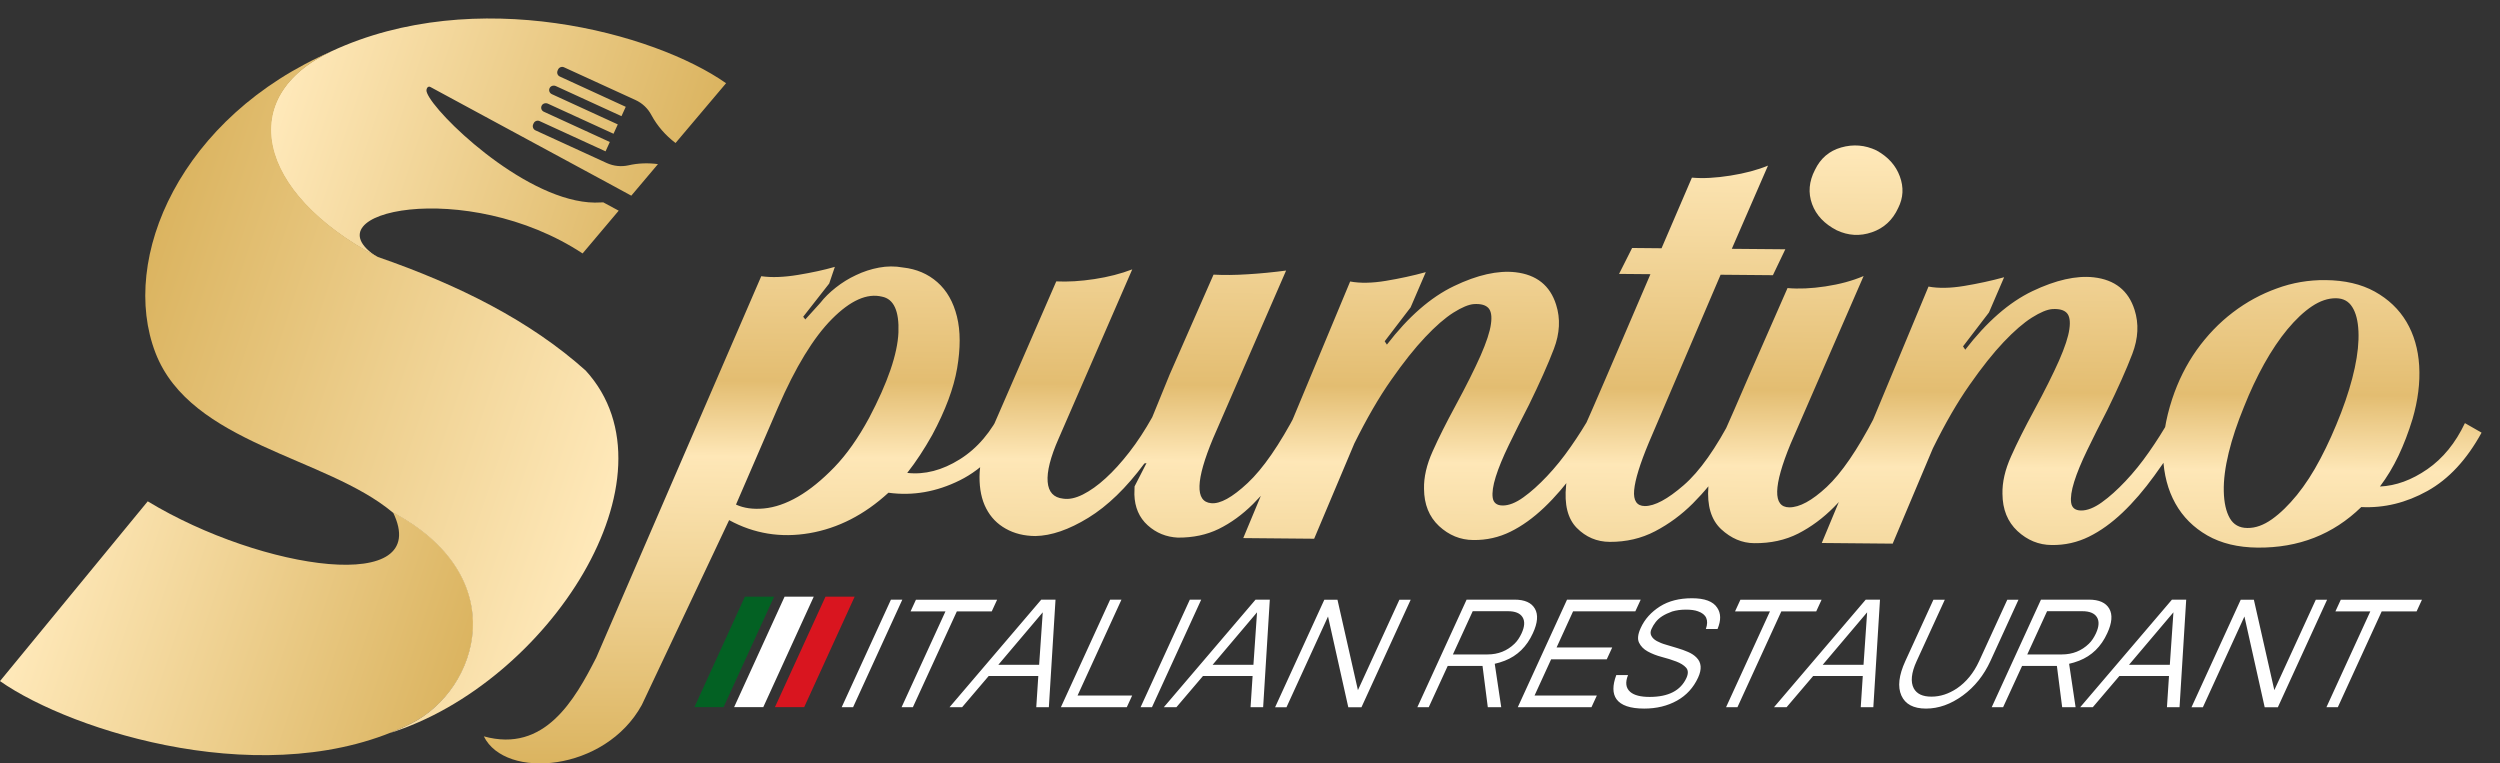
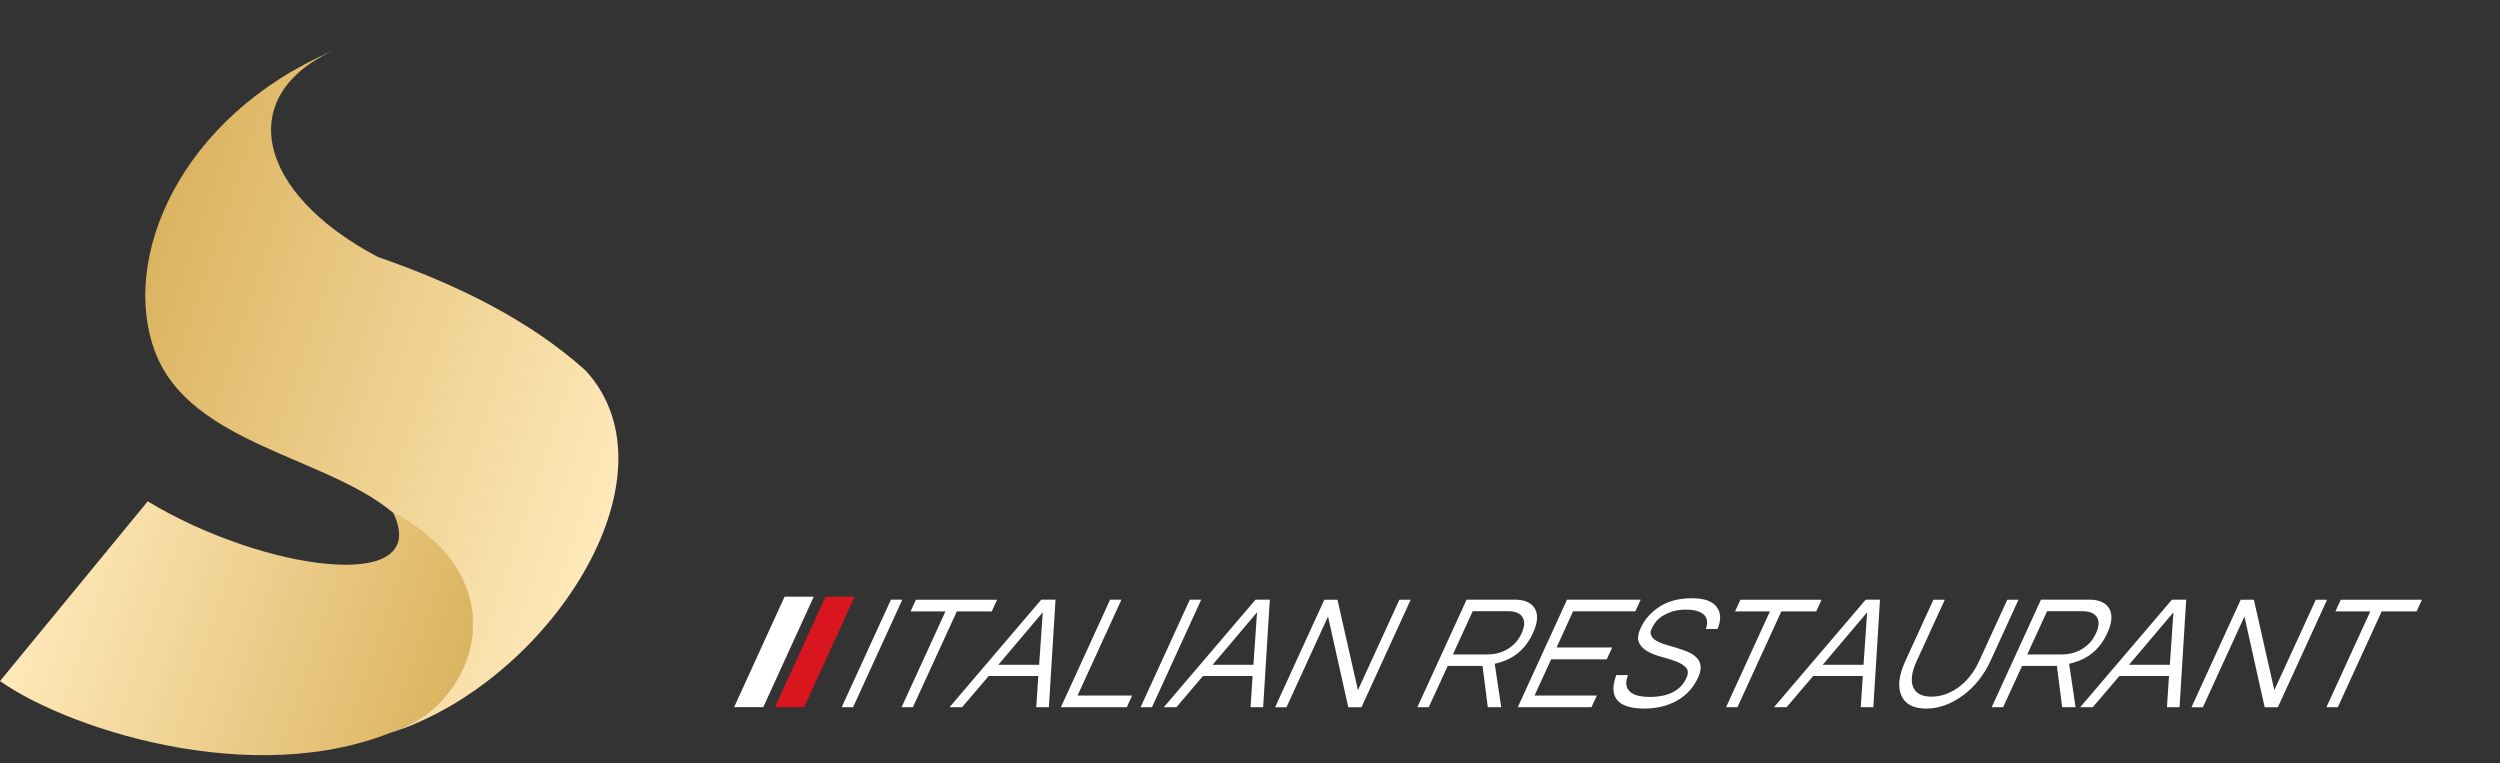
<svg xmlns="http://www.w3.org/2000/svg" xmlns:xlink="http://www.w3.org/1999/xlink" version="1.1" id="Layer_1" x="0px" y="0px" viewBox="0 0 270.08 82.46" style="enable-background:new 0 0 270.08 82.46;" xml:space="preserve">
  <rect x="0" y="0" width="270.08" height="82.46" fill="#333333" stroke="none" />
  <style type="text/css">
	.st0{clip-path:url(#SVGID_2_);fill:url(#SVGID_3_);}
	.st1{clip-path:url(#SVGID_5_);fill:url(#SVGID_6_);}
	.st2{clip-path:url(#SVGID_8_);fill:url(#SVGID_9_);}
	.st3{clip-path:url(#SVGID_11_);fill:url(#SVGID_12_);}
	.st4{fill-rule:evenodd;clip-rule:evenodd;fill:#036123;}
	.st5{fill-rule:evenodd;clip-rule:evenodd;fill:#FFFFFF;}
	.st6{fill-rule:evenodd;clip-rule:evenodd;fill:#D9151F;}
	.st7{fill:#FFFFFF;}
</style>
  <g>
    <defs>
-       <path id="SVGID_1_" d="M78.44,8.99C70.66,3.53,51.38-1.69,35.83,5.53c-10.44,4.84-8.29,15.25,4.93,22.24    c-7.69-4.91,9.63-8.64,22.18-0.39l3.9-4.62l-1.67-0.9c-0.08,0.01-0.17,0.01-0.25,0.01c-7.03,0.48-16.63-8.29-18.52-11.32    c-0.23-0.37-0.35-0.66-0.33-0.83c0.03-0.25,0.21-0.44,0.43-0.32l19.66,10.63l2.04,1.11l2.88-3.41c-1.06-0.14-2.13-0.11-3.18,0.13    c-0.77,0.17-1.59,0.1-2.36-0.25l-7.7-3.53c-0.24-0.11-0.35-0.41-0.24-0.65l0.05-0.11c0.11-0.24,0.4-0.35,0.64-0.24l7.13,3.27    l0.46-1.01l-7.13-3.27c-0.25-0.11-0.36-0.41-0.23-0.66c0.12-0.24,0.43-0.32,0.67-0.21l7.09,3.25l0.46-1.01l-7.13-3.27    c-0.25-0.12-0.36-0.41-0.23-0.66c0.12-0.24,0.43-0.32,0.67-0.21l7.09,3.25l0.46-1.01l-7.12-3.27c-0.25-0.11-0.35-0.4-0.24-0.65    l0.05-0.11c0.11-0.24,0.4-0.35,0.64-0.24l7.71,3.53c0.77,0.35,1.36,0.93,1.73,1.63c0.64,1.19,1.54,2.21,2.61,3.02L78.44,8.99z" />
-     </defs>
+       </defs>
    <clipPath id="SVGID_2_">
      <use xlink:href="#SVGID_1_" style="overflow:visible;" />
    </clipPath>
    <linearGradient id="SVGID_3_" gradientUnits="userSpaceOnUse" x1="31.415" y1="6.224" x2="74.585" y2="20.584">
      <stop offset="0" style="stop-color:#FFE9BA" />
      <stop offset="1" style="stop-color:#DBB460" />
    </linearGradient>
    <rect x="25.39" y="-1.69" class="st0" width="53.06" height="29.46" />
  </g>
  <g>
    <defs>
      <path id="SVGID_4_" d="M0,73.58c7.78,5.46,29.22,12.25,44.51,4.53c7.21-3.64,11.08-15.81-2.06-22.78    c4.41,8.99-14.09,6.34-26.49-1.17L0,73.58z" />
    </defs>
    <clipPath id="SVGID_5_">
      <use xlink:href="#SVGID_4_" style="overflow:visible;" />
    </clipPath>
    <linearGradient id="SVGID_6_" gradientUnits="userSpaceOnUse" x1="48.581" y1="76.912" x2="3.841" y2="62.032">
      <stop offset="0" style="stop-color:#DBB460" />
      <stop offset="1" style="stop-color:#FFE9BA" />
    </linearGradient>
    <rect y="54.17" class="st1" width="55.59" height="31.66" />
  </g>
  <g>
    <defs>
      <path id="SVGID_7_" d="M42.09,79.2c17.09-5.35,31.67-27.69,21.18-39.17c-6.01-5.38-13.7-9.24-22.45-12.27    c-13.22-6.99-15.37-17.4-4.93-22.24C19.5,12.57,12.86,27.93,16.8,38.13c3.8,9.83,18.43,11.2,25.61,17.22    c13.15,6.97,9.27,19.13,2.06,22.78C43.69,78.52,42.9,78.88,42.09,79.2L42.09,79.2z" />
    </defs>
    <clipPath id="SVGID_8_">
      <use xlink:href="#SVGID_7_" style="overflow:visible;" />
    </clipPath>
    <linearGradient id="SVGID_9_" gradientUnits="userSpaceOnUse" x1="14.284" y1="32.697" x2="67.564" y2="50.427">
      <stop offset="0" style="stop-color:#DBB460" />
      <stop offset="1" style="stop-color:#FFE9BA" />
    </linearGradient>
    <rect x="12.86" y="5.51" class="st2" width="60.9" height="73.69" />
  </g>
  <g>
    <defs>
-       <path id="SVGID_10_" d="M252.37,32.22c-0.87-0.01-1.74,0.29-2.62,0.88c-0.88,0.59-1.75,1.42-2.63,2.47    c-0.87,1.05-1.71,2.3-2.51,3.73c-0.8,1.44-1.53,2.99-2.2,4.68c-0.71,1.73-1.26,3.37-1.64,4.93c-0.38,1.56-0.56,2.96-0.53,4.18    c0.03,1.23,0.25,2.19,0.65,2.89c0.4,0.7,1.04,1.06,1.91,1.06c0.87,0.01,1.75-0.31,2.65-0.95c0.9-0.64,1.79-1.51,2.69-2.61    c0.89-1.1,1.74-2.4,2.53-3.91c0.8-1.51,1.55-3.18,2.25-5c0.66-1.73,1.15-3.34,1.47-4.83c0.32-1.49,0.45-2.8,0.4-3.93    c-0.05-1.13-0.27-2.01-0.67-2.64C253.73,32.54,253.14,32.23,252.37,32.22 M251.24,30.26c2.07,0.02,3.84,0.43,5.31,1.24    c1.47,0.82,2.61,1.9,3.42,3.26c0.81,1.37,1.27,2.95,1.38,4.75c0.11,1.82-0.13,3.73-0.72,5.76c-0.44,1.44-0.95,2.77-1.52,3.97    c-0.57,1.2-1.24,2.31-2,3.32c1.73-0.08,3.43-0.7,5.12-1.87c1.68-1.16,3.04-2.83,4.06-4.98l1.8,1.03c-1.6,2.92-3.55,5.02-5.85,6.3    c-2.3,1.28-4.68,1.86-7.15,1.74c-3.04,2.96-6.77,4.42-11.2,4.38c-2.12-0.02-3.93-0.46-5.42-1.31c-1.5-0.86-2.65-2.01-3.46-3.46    c-0.81-1.45-1.25-3.14-1.33-5.07c-0.07-1.93,0.26-3.99,0.98-6.2c0.65-1.97,1.54-3.74,2.66-5.32c1.13-1.58,2.43-2.93,3.9-4.05    c1.47-1.12,3.05-1.98,4.75-2.59C247.65,30.54,249.41,30.24,251.24,30.26z M208.34,30.96c1.07,0.2,2.36,0.18,3.86-0.07    c1.5-0.25,2.94-0.56,4.31-0.94l-1.64,3.81l-2.8,3.66l0.24,0.36c2.32-3.01,4.73-5.12,7.26-6.33c2.52-1.2,4.73-1.7,6.62-1.49    c2.28,0.26,3.75,1.43,4.41,3.51c0.48,1.5,0.4,3.08-0.24,4.76c-0.64,1.68-1.54,3.69-2.69,6.04c-0.82,1.58-1.54,3.03-2.18,4.35    c-0.64,1.32-1.11,2.46-1.41,3.42c-0.3,0.96-0.41,1.72-0.33,2.27c0.08,0.55,0.44,0.83,1.06,0.84c0.67,0.01,1.43-0.29,2.25-0.88    c0.83-0.59,1.68-1.36,2.56-2.29c0.88-0.93,1.73-1.98,2.55-3.16c0.82-1.17,1.55-2.33,2.2-3.48l1.8,1.03    c-1.19,1.82-2.33,3.49-3.44,5.03c-1.11,1.53-2.25,2.86-3.43,3.98c-1.18,1.12-2.39,1.99-3.63,2.6c-1.24,0.61-2.58,0.92-4.02,0.9    c-1.4-0.01-2.63-0.52-3.7-1.51c-1.07-1-1.61-2.34-1.62-4.02c-0.03-1.25,0.28-2.61,0.94-4.07c0.65-1.46,1.48-3.1,2.47-4.93    c1.17-2.16,2.06-3.95,2.7-5.39c0.63-1.44,1.01-2.58,1.12-3.42c0.12-0.84,0.02-1.42-0.29-1.74c-0.31-0.32-0.82-0.45-1.54-0.41    c-0.58,0.04-1.31,0.35-2.22,0.92c-0.9,0.57-1.92,1.45-3.05,2.64c-1.13,1.19-2.36,2.74-3.68,4.63c-1.33,1.89-2.65,4.18-3.97,6.86    l-4.34,10.29l-7.66-0.07L208.34,30.96z M205.06,22.48c-0.59,1.29-1.54,2.17-2.83,2.61c-1.3,0.45-2.56,0.37-3.8-0.21    c-1.34-0.69-2.23-1.63-2.67-2.84c-0.44-1.21-0.33-2.44,0.31-3.68c0.6-1.25,1.54-2.06,2.84-2.43c1.3-0.37,2.57-0.27,3.81,0.32    c1.25,0.69,2.09,1.62,2.52,2.8C205.68,20.24,205.62,21.38,205.06,22.48z M184.56,52.56c0.1-1.54,0.58-3.28,1.44-5.22    c0.87-1.94,1.78-4.04,2.75-6.29l4.36-9.93c1.21,0.11,2.58,0.05,4.1-0.18c1.53-0.23,2.9-0.6,4.12-1.12l-7.89,18.13    c-1.88,4.56-1.93,6.84-0.15,6.86c1.11,0.01,2.46-0.72,4.05-2.2c1.59-1.48,3.31-3.99,5.16-7.54l1.8,1.03    c-0.96,1.58-1.93,3.12-2.92,4.63c-0.99,1.51-2.07,2.86-3.25,4.05c-1.18,1.19-2.46,2.14-3.86,2.86c-1.4,0.71-2.99,1.06-4.77,1.04    c-1.3-0.01-2.49-0.52-3.56-1.51C184.86,56.16,184.4,54.63,184.56,52.56z M185.88,29.68l-7.75,18.13c-0.96,2.3-1.49,4.02-1.59,5.15    c-0.1,1.13,0.29,1.7,1.15,1.71c1.06,0.01,2.46-0.74,4.19-2.24c1.74-1.5,3.5-4,5.31-7.5l1.8,1.03c-0.87,1.44-1.8,2.9-2.79,4.38    c-0.99,1.48-2.1,2.83-3.32,4.05c-1.22,1.22-2.58,2.22-4.07,3c-1.49,0.78-3.13,1.16-4.91,1.15c-1.4-0.01-2.58-0.52-3.56-1.51    c-0.98-1-1.36-2.53-1.15-4.6c0.14-1.54,0.65-3.28,1.51-5.22c0.87-1.94,1.78-4.04,2.75-6.29l4.85-11.3l-3.39-0.03l1.41-2.8    l3.18,0.03l3.28-7.63c1.21,0.11,2.6,0.03,4.17-0.22c1.57-0.25,2.92-0.61,4.05-1.08l-3.91,8.99l5.78,0.05l-1.34,2.8L185.88,29.68z     M145.86,30.41c1.07,0.2,2.36,0.18,3.86-0.07c1.5-0.25,2.94-0.56,4.31-0.94l-1.64,3.81l-2.8,3.66l0.24,0.36    c2.31-3.01,4.73-5.12,7.26-6.33c2.52-1.21,4.73-1.7,6.62-1.49c2.28,0.26,3.75,1.43,4.4,3.51c0.48,1.5,0.4,3.09-0.24,4.77    c-0.64,1.68-1.54,3.69-2.69,6.04c-0.82,1.58-1.54,3.03-2.18,4.35c-0.64,1.32-1.11,2.46-1.41,3.42c-0.3,0.96-0.41,1.72-0.33,2.27    c0.08,0.55,0.44,0.83,1.06,0.84c0.67,0.01,1.43-0.29,2.25-0.88c0.83-0.59,1.68-1.36,2.56-2.29c0.88-0.93,1.73-1.98,2.55-3.16    c0.82-1.17,1.55-2.33,2.2-3.48l1.8,1.03c-1.19,1.82-2.33,3.49-3.44,5.03c-1.11,1.53-2.25,2.86-3.43,3.98    c-1.18,1.12-2.39,1.99-3.63,2.6c-1.24,0.61-2.58,0.92-4.02,0.9c-1.4-0.01-2.63-0.52-3.7-1.51c-1.07-1-1.61-2.34-1.62-4.02    c-0.03-1.25,0.28-2.61,0.94-4.07c0.65-1.46,1.48-3.1,2.47-4.93c1.17-2.16,2.06-3.95,2.7-5.39c0.63-1.44,1.01-2.58,1.12-3.42    c0.12-0.84,0.02-1.42-0.29-1.74c-0.31-0.32-0.82-0.45-1.54-0.41c-0.57,0.04-1.31,0.35-2.22,0.92c-0.9,0.57-1.92,1.45-3.05,2.65    c-1.13,1.19-2.36,2.74-3.68,4.63c-1.33,1.89-2.65,4.18-3.98,6.86l-4.34,10.29l-7.66-0.07L145.86,30.41z M123.63,50.07    c-1.95,2.63-3.97,4.59-6.06,5.87c-2.09,1.28-3.99,1.94-5.72,1.97c-1.2-0.01-2.27-0.27-3.19-0.79c-0.92-0.51-1.63-1.24-2.12-2.19    c-0.49-0.94-0.73-2.09-0.72-3.44c0.01-1.35,0.35-2.81,1.03-4.4l7.26-16.69c1.25,0.06,2.63-0.02,4.13-0.25    c1.5-0.23,2.86-0.58,4.08-1.05l-7.95,18.27c-0.89,2.01-1.28,3.58-1.19,4.68c0.09,1.11,0.65,1.71,1.67,1.82    c0.63,0.1,1.34-0.05,2.14-0.45c0.79-0.4,1.61-0.98,2.45-1.75c0.84-0.76,1.7-1.71,2.57-2.83c0.87-1.12,1.69-2.38,2.47-3.77    l1.88-4.61l4.74-10.79c1.11,0.06,2.35,0.05,3.71-0.04c1.37-0.08,2.74-0.22,4.13-0.4l-7.89,18.13c-1.88,4.51-1.96,6.84-0.21,7    c0.97,0.1,2.28-0.62,3.94-2.17c1.66-1.55,3.44-4.12,5.33-7.72l1.8,1.03c-1.09,1.77-2.17,3.42-3.23,4.95    c-1.06,1.53-2.17,2.87-3.32,4.01c-1.16,1.15-2.39,2.04-3.69,2.68c-1.31,0.64-2.78,0.95-4.42,0.94c-1.25-0.06-2.34-0.5-3.26-1.33    c-0.92-0.83-1.4-1.94-1.44-3.33l0.02-0.87l1.29-2.52L123.63,50.07z M95.29,32.05c-1.61-0.4-3.41,0.4-5.41,2.41    c-1.99,2-3.94,5.19-5.83,9.55l-4.54,10.5c0.84,0.39,1.85,0.53,3.02,0.42c1.17-0.11,2.4-0.53,3.68-1.27    c1.28-0.74,2.58-1.8,3.92-3.18c1.33-1.38,2.58-3.15,3.75-5.31c2.02-3.83,3.08-6.92,3.18-9.25C97.15,33.6,96.56,32.3,95.29,32.05z     M82.24,29.84c1.12,0.16,2.44,0.11,3.96-0.14c1.52-0.25,2.85-0.54,3.99-0.87l-0.61,1.8l-2.81,3.59L87,34.51l1.62-1.79    c0.44-0.57,1-1.12,1.67-1.65c0.66-0.52,1.39-0.98,2.19-1.35c0.79-0.38,1.62-0.65,2.48-0.81c0.86-0.16,1.72-0.17,2.6-0.01    c1.45,0.16,2.69,0.69,3.71,1.59c1.02,0.9,1.72,2.13,2.11,3.7c0.39,1.57,0.39,3.43,0.02,5.6c-0.37,2.16-1.27,4.56-2.69,7.2    c-0.43,0.77-0.87,1.49-1.31,2.16c-0.44,0.67-0.9,1.32-1.39,1.94c1.89,0.21,3.78-0.28,5.68-1.47c1.9-1.19,3.42-2.98,4.57-5.38    l1.8,1.03c-1.73,3.16-3.85,5.37-6.37,6.62c-2.52,1.25-5.09,1.7-7.71,1.34c-2.59,2.38-5.44,3.84-8.53,4.37    c-3.09,0.53-5.99,0.06-8.68-1.41l-9.43,19.96c-3.96,7.24-14.76,8.11-17.07,3.4c6.58,1.82,9.83-3.96,12.16-8.54L82.24,29.84z" />
-     </defs>
+       </defs>
    <clipPath id="SVGID_11_">
      <use xlink:href="#SVGID_10_" style="overflow:visible;" />
    </clipPath>
    <linearGradient id="SVGID_12_" gradientUnits="userSpaceOnUse" x1="159.865" y1="83.358" x2="160.475" y2="15.358">
      <stop offset="0" style="stop-color:#DBB460" />
      <stop offset="0.49" style="stop-color:#FEE7B7" />
      <stop offset="0.61" style="stop-color:#E3BD71" />
      <stop offset="1" style="stop-color:#FFE9BA" />
    </linearGradient>
    <rect x="52.26" y="15.55" class="st3" width="215.82" height="68.69" />
  </g>
-   <polygon class="st4" points="80.47,64.46 83.63,64.46 78.17,76.39 75.02,76.39 " />
  <polygon class="st5" points="84.76,64.46 87.91,64.46 82.46,76.39 79.31,76.39 " />
  <polygon class="st6" points="89.18,64.46 92.33,64.46 86.88,76.39 83.72,76.39 " />
  <path class="st7" d="M261.07,66.05h-3.77l-4.74,10.35h-1.23l4.74-10.35h-3.77l0.58-1.26h8.77L261.07,66.05z M251.4,64.79  l-5.32,11.62h-1.42l-2.19-9.81l-4.49,9.81h-1.23l5.32-11.62h1.42l2.21,9.77l4.48-9.77H251.4z M234.41,71.82l0.39-5.67l-4.8,5.67  H234.41z M235.46,76.4h-1.36l0.22-3.37h-5.36l-2.87,3.37h-1.36l9.91-11.62h1.54L235.46,76.4z M219.01,70.7h3.74  c1.15,0,2.13-0.39,2.92-1.16c0.3-0.29,0.55-0.67,0.76-1.12c0.34-0.74,0.37-1.32,0.1-1.75c-0.27-0.43-0.8-0.64-1.57-0.64h-3.81  L219.01,70.7z M216.4,76.4h-1.23l5.32-11.62h5.18c1.1,0,1.83,0.33,2.2,0.98c0.37,0.64,0.3,1.53-0.22,2.65  c-0.66,1.45-1.68,2.44-3.04,2.97c-0.39,0.15-0.75,0.26-1.08,0.33l0.7,4.69h-1.45l-0.57-4.46h-3.76L216.4,76.4z M218.06,64.79  l-3.03,6.62c-0.71,1.54-1.7,2.79-2.99,3.73c-1.29,0.94-2.61,1.41-3.97,1.41c-1.35,0-2.24-0.47-2.66-1.41  c-0.42-0.94-0.28-2.18,0.43-3.73l3.03-6.62h1.23l-3.05,6.65c-0.57,1.25-0.67,2.23-0.3,2.93c0.33,0.6,0.96,0.89,1.91,0.89  c0.95,0,1.86-0.3,2.75-0.89c1.01-0.69,1.81-1.67,2.39-2.93l3.05-6.65H218.06z M201.32,71.82l0.39-5.67l-4.8,5.67H201.32z   M202.38,76.4h-1.36l0.22-3.37h-5.36l-2.87,3.37h-1.36l9.91-11.62h1.54L202.38,76.4z M196.21,66.05h-3.77l-4.74,10.35h-1.23  l4.74-10.35h-3.77l0.58-1.26h8.77L196.21,66.05z M179.57,66.57c-0.3,0.19-0.53,0.41-0.71,0.64c-0.18,0.23-0.33,0.48-0.45,0.75  c-0.12,0.26-0.13,0.51-0.01,0.73c0.11,0.22,0.31,0.41,0.58,0.56c0.28,0.15,0.61,0.29,1.01,0.4c0.39,0.12,0.79,0.24,1.2,0.36  c0.41,0.12,0.8,0.26,1.17,0.42c0.37,0.16,0.68,0.36,0.92,0.61c0.53,0.53,0.59,1.25,0.17,2.16c-0.5,1.09-1.26,1.92-2.28,2.49  c-1.02,0.57-2.2,0.86-3.54,0.86c-1.51,0-2.51-0.34-3-1.02c-0.43-0.61-0.44-1.47-0.02-2.6h1.27c-0.32,0.8-0.24,1.4,0.24,1.82  c0.42,0.36,1.12,0.54,2.09,0.54c2.03,0,3.35-0.68,3.98-2.05c0.21-0.47,0.2-0.84-0.04-1.11c-0.24-0.27-0.6-0.49-1.07-0.67  c-0.47-0.18-0.99-0.34-1.56-0.49c-0.57-0.15-1.07-0.35-1.51-0.59c-0.44-0.24-0.75-0.56-0.94-0.95c-0.19-0.39-0.13-0.92,0.18-1.59  c0.43-0.95,1.13-1.72,2.07-2.32c0.95-0.6,2.1-0.89,3.47-0.89c1.37,0,2.28,0.34,2.72,1.02c0.41,0.6,0.43,1.36,0.04,2.3h-1.26  c0.33-0.96,0.05-1.6-0.86-1.91c-0.32-0.12-0.75-0.18-1.3-0.18c-0.55,0-1.04,0.07-1.48,0.2C180.23,66.21,179.87,66.38,179.57,66.57z   M169.94,66.05l-1.78,3.9h6.01l-0.59,1.28h-6.01l-1.79,3.91h6.73l-0.58,1.26h-7.96l5.32-11.62h7.96l-0.58,1.26H169.94z M156.96,70.7  h3.74c1.15,0,2.13-0.39,2.92-1.16c0.3-0.29,0.55-0.67,0.76-1.12c0.34-0.74,0.37-1.32,0.1-1.75c-0.27-0.43-0.8-0.64-1.57-0.64h-3.81  L156.96,70.7z M154.35,76.4h-1.23l5.32-11.62h5.18c1.1,0,1.83,0.33,2.2,0.98c0.37,0.64,0.3,1.53-0.22,2.65  c-0.66,1.45-1.68,2.44-3.04,2.97c-0.39,0.15-0.75,0.26-1.08,0.33l0.7,4.69h-1.45l-0.57-4.46h-3.76L154.35,76.4z M152.4,64.79  l-5.32,11.62h-1.42l-2.19-9.81l-4.49,9.81h-1.23l5.32-11.62h1.42l2.21,9.77l4.48-9.77H152.4z M135.41,71.82l0.39-5.67l-4.8,5.67  H135.41z M136.46,76.4h-1.36l0.22-3.37h-5.36l-2.87,3.37h-1.36l9.91-11.62h1.54L136.46,76.4z M124.45,76.4h-1.23l5.32-11.62h1.23  L124.45,76.4z M121.15,64.79l-4.74,10.35h5.9l-0.58,1.26h-7.12l5.32-11.62H121.15z M112.26,71.82l0.39-5.67l-4.8,5.67H112.26z   M113.31,76.4h-1.36l0.22-3.37h-5.36l-2.87,3.37h-1.36l9.91-11.62h1.54L113.31,76.4z M107.14,66.05h-3.77L98.62,76.4H97.4  l4.74-10.35h-3.77l0.58-1.26h8.77L107.14,66.05z M92.16,76.4h-1.23l5.32-11.62h1.23L92.16,76.4z" />
</svg>